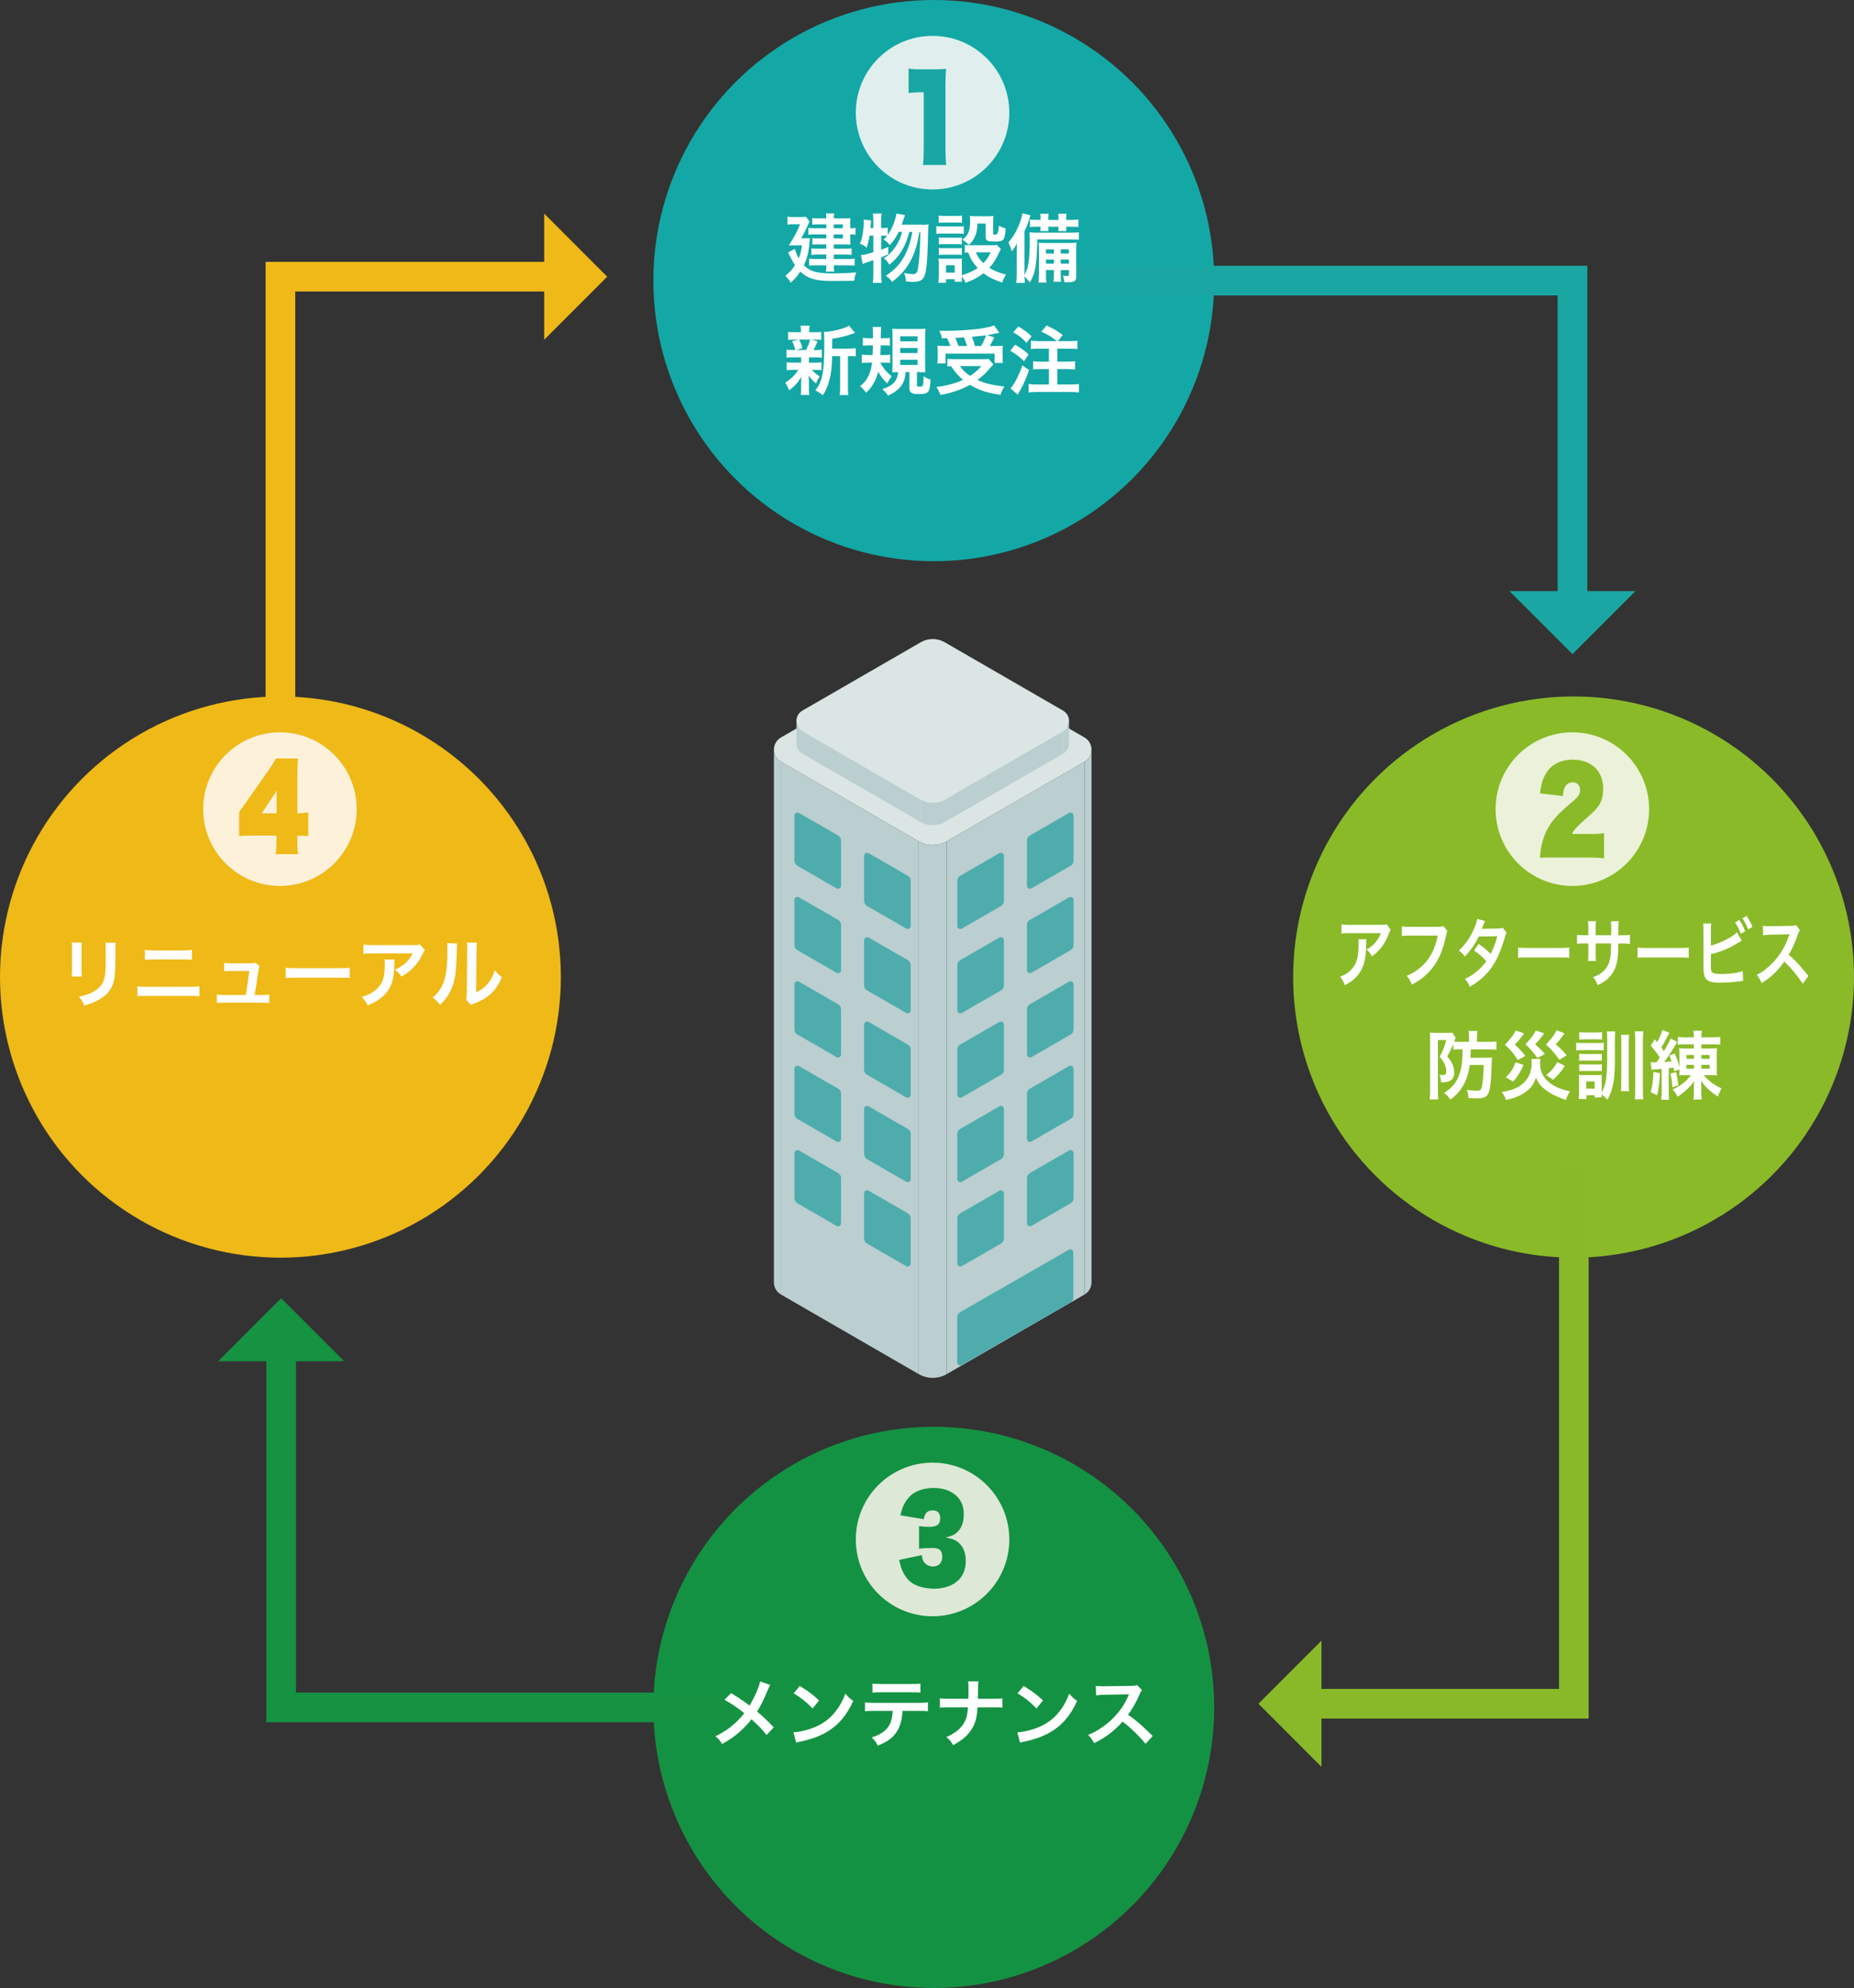
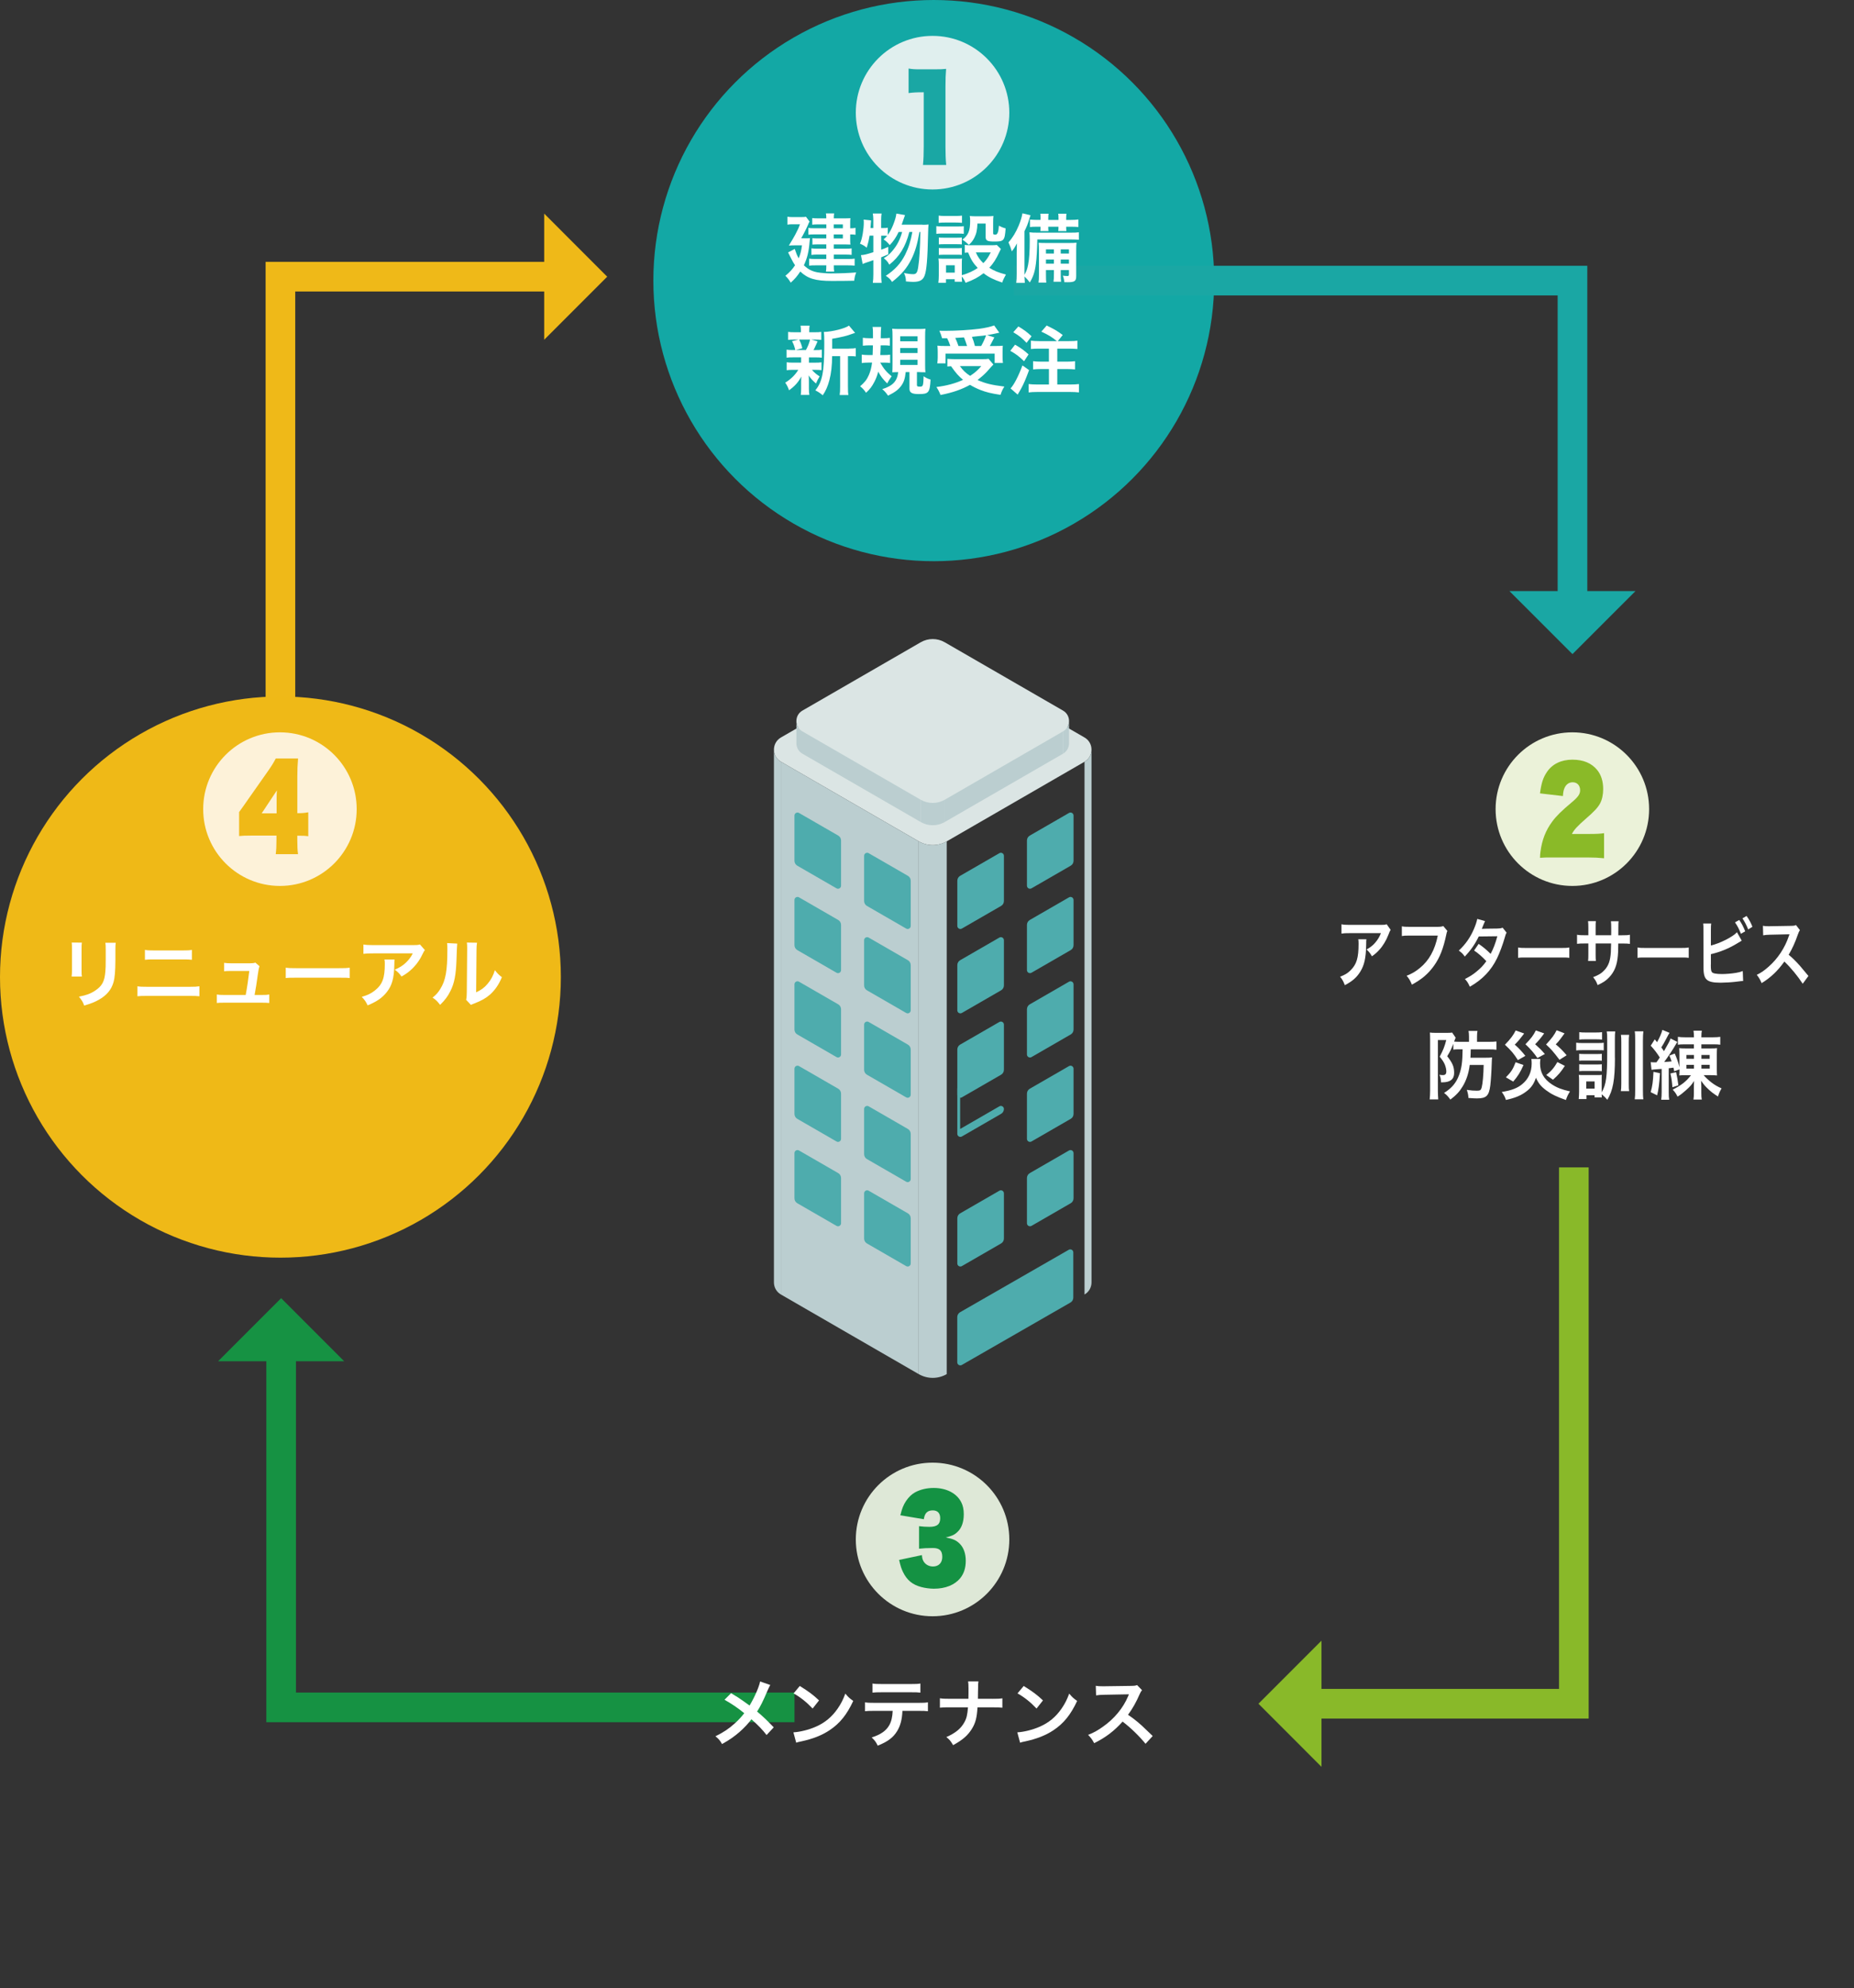
<svg xmlns="http://www.w3.org/2000/svg" id="_レイヤー_2" data-name="レイヤー 2" viewBox="0 0 608.71 652.29">
  <rect x="0" y="0" width="608.71" height="652.29" fill="#333333" stroke="none" />
  <defs>
    <style>
      .cls-1 {
        fill: #89b929;
      }

      .cls-1, .cls-2, .cls-3, .cls-4, .cls-5, .cls-6, .cls-7, .cls-8, .cls-9, .cls-10, .cls-11, .cls-12, .cls-13, .cls-14, .cls-15, .cls-16 {
        stroke-width: 0px;
      }

      .cls-2 {
        fill: #fdf2d9;
      }

      .cls-3 {
        fill: #4eacad;
      }

      .cls-17 {
        stroke: #89b929;
      }

      .cls-17, .cls-18, .cls-19, .cls-20 {
        fill: none;
        stroke-miterlimit: 10;
        stroke-width: 9.73px;
      }

      .cls-18 {
        stroke: #efb918;
      }

      .cls-4 {
        fill: #efb918;
      }

      .cls-19 {
        stroke: #1aa7a4;
      }

      .cls-5 {
        fill: #8aba28;
      }

      .cls-6 {
        fill: #dee8d7;
      }

      .cls-7 {
        fill: #dbe5e4;
      }

      .cls-8 {
        fill: #1aa7a4;
      }

      .cls-9 {
        fill: #efb917;
      }

      .cls-10 {
        fill: #13a8a5;
      }

      .cls-11 {
        fill: #169243;
      }

      .cls-12 {
        fill: #e0efee;
      }

      .cls-13 {
        fill: #bbced0;
      }

      .cls-14 {
        fill: #fff;
      }

      .cls-20 {
        stroke: #169243;
      }

      .cls-15 {
        fill: #ebf2d9;
      }

      .cls-16 {
        fill: #149243;
      }
    </style>
  </defs>
  <g id="_デザイン" data-name="デザイン">
    <g>
      <g>
        <polyline class="cls-18" points="92.07 266.77 92.07 90.78 184.14 90.78" />
        <polygon class="cls-4" points="178.67 70.09 178.67 111.48 199.36 90.79 178.67 70.09" />
      </g>
      <circle class="cls-9" cx="92.07" cy="320.59" r="92.07" />
      <circle class="cls-2" cx="91.91" cy="265.49" r="25.2" />
-       <circle class="cls-16" cx="306.58" cy="560.22" r="92.07" />
      <circle class="cls-6" cx="306.18" cy="505.12" r="25.2" />
-       <circle class="cls-5" cx="516.64" cy="320.59" r="92.07" />
      <circle class="cls-15" cx="516.24" cy="265.49" r="25.2" />
      <circle class="cls-10" cx="306.58" cy="92.07" r="92.07" />
      <circle class="cls-12" cx="306.18" cy="36.97" r="25.2" />
      <g>
        <polyline class="cls-19" points="332.86 92.07 516.28 92.07 516.28 200.09" />
        <polygon class="cls-8" points="536.97 193.94 495.58 193.94 516.28 214.62 536.97 193.94" />
      </g>
      <g>
        <polyline class="cls-17" points="516.73 383.04 516.73 559.02 429.11 559.02" />
        <polygon class="cls-1" points="433.87 579.72 433.87 538.33 413.18 559.02 433.87 579.72" />
      </g>
      <g>
        <polyline class="cls-20" points="260.85 560.22 92.31 560.22 92.31 439.41" />
        <polygon class="cls-11" points="71.61 446.64 113 446.64 92.31 425.95 71.61 446.64" />
      </g>
      <g>
        <path class="cls-14" d="M264.18,78.19c1.1,0,1.3,0,1.76-.07-.05.44-.07.64-.12,1.08-.27,3.41-.78,5.49-1.89,7.84.86.83,1.67,1.4,2.62,1.79,1.1.46,2.18.66,4.34.81.64.05,1.5.07,1.86.07,2.99,0,6.03-.12,8.36-.32-.42,1.1-.49,1.42-.66,2.72-2.3.05-4.66.07-7.33.07-5.39,0-7.92-.76-10.37-3.09-1.08,1.62-1.74,2.4-3.14,3.65-.51-.88-.93-1.42-1.74-2.25,1.52-1.3,2.25-2.08,3.16-3.46-.44-.64-.76-1.2-1.18-2.03-.05-.1-.27-.49-.56-1.1-.12-.22-.29-.61-.54-1.08l2.18-1.15c.51,1.52.76,2.13,1.3,3.09.56-1.4.81-2.33,1.08-4.26h-2.33c-.69,0-1.4.02-1.98.07q1.52-2.48,2.11-3.6c.91-1.71,1.1-2.18,1.54-3.38h-2.45c-.66,0-1.08.02-1.67.12v-2.6c.56.1,1.03.12,1.74.12h2.6c.93,0,1.35-.02,1.76-.1l1.18,1.59c-.2.27-.22.32-.61,1.25-.49,1.15-1.59,3.28-2.16,4.21h1.13ZM271.29,73.63h-2.87c-.66,0-1.23.02-1.74.1v-2.18c.61.07,1.03.1,1.89.1h2.72c0-.78-.02-1.05-.12-1.62h2.7c-.07.46-.12.78-.12,1.62h3.6c.76,0,1.32-.02,1.86-.07-.05.46-.07.93-.07,1.54v1.79c.78,0,1.2-.02,1.74-.15v2.28c-.54-.1-.96-.12-1.74-.12v1.86c0,.56.02,1.1.07,1.47-.64-.02-1.08-.05-1.71-.05h-3.75v1.4h3.8c.86,0,1.37-.02,2.06-.1v2.13c-.59-.07-1.2-.1-2.08-.1h-3.77v1.45h4.66c1.03,0,1.57-.02,2.18-.12v2.3c-.59-.07-1.27-.1-2.18-.1h-4.66c0,1.1.02,1.47.12,2.06h-2.7c.1-.64.12-1.1.12-2.06h-3.53c-1.03,0-1.49.02-2.11.1v-2.3c.56.1,1.23.12,2.13.12h3.5v-1.45h-2.92c-.74,0-1.35.02-1.96.12v-2.16c.64.07,1.15.1,1.96.1h2.92v-1.4h-2.99c-.66,0-1.03.03-1.57.07v-2.13c.51.07.88.1,1.72.1h2.84v-1.32h-3.77c-1.05,0-1.49.02-2.11.1v-2.23c.61.1.96.12,2.21.12h3.68v-1.27ZM276.73,74.9v-1.27h-2.99v1.27h2.99ZM273.74,78.24h2.99v-1.32h-2.99v1.32Z" />
        <path class="cls-14" d="M302.83,73.75c1.03,0,1.59-.02,2.03-.1q-.1.76-.15,3.09c-.17,8.33-.49,12.03-1.15,13.72-.56,1.47-1.62,2.03-3.77,2.03-.54,0-1.15-.05-2.35-.15,0-1.03-.2-1.84-.64-2.77,1.25.27,2.23.39,3.04.39.98,0,1.35-.51,1.62-2.25.42-2.65.64-6.64.71-11.59h-.29c-.69,4.02-1.45,6.49-2.62,8.87-1.47,2.96-3.19,5-6.37,7.52-.56-.88-.98-1.3-2.06-2.01,3.01-1.99,4.88-4.02,6.37-6.96,1.13-2.28,1.81-4.46,2.35-7.42h-1c-1.22,4.8-3.23,8.09-6.57,10.73-.47-.91-.91-1.42-1.81-2.13,1.35-.83,1.99-1.4,2.89-2.48,1.5-1.79,2.43-3.6,3.14-6.13h-1.15c-.83,1.74-1.72,3.06-2.92,4.31-.76-.93-1.23-1.35-2.03-1.86.59-.54.83-.78,1.18-1.18-.49-.05-.81-.05-1.37-.05h-.59v4.58c.86-.29,1.23-.42,2.3-.91l.02,2.45c-1.15.49-1.5.64-2.33.98v5.56c0,1.03.05,1.89.15,2.82h-2.89c.12-.86.17-1.74.17-2.82v-4.63c-1,.37-1.74.61-2.21.76-.66.22-.81.29-1.3.51l-.56-2.92c1.13-.07,1.71-.22,4.07-.96v-5.44h-1.23c-.22,1.37-.44,2.3-.93,3.97-.81-.66-1.3-.93-2.23-1.32.47-1.1.64-1.79.93-3.41.2-1.23.32-2.45.32-3.46,0-.37,0-.59-.05-1.03l2.45.27c-.1,1.47-.12,1.59-.2,2.5h.93v-2.77c0-.76-.05-1.32-.17-2.01h2.89c-.1.64-.15,1.2-.15,2.01v2.77h.59c.78,0,1.18-.02,1.59-.12v2.35c.71-.98,1.27-2.03,1.74-3.21.61-1.52.98-2.77,1.08-3.77l2.84.49q-.2.51-.78,2.23c-.07.22-.17.49-.32.91h6.79Z" />
        <path class="cls-14" d="M307.41,74.19c.59.1,1.05.12,1.98.12h5.05c1.03,0,1.45-.02,1.99-.1v2.52c-.51-.07-.83-.1-1.86-.1h-5.17c-.88,0-1.4.02-1.98.1v-2.55ZM328.61,81.69q-.15.25-.49,1c-1.05,2.28-1.96,3.72-3.31,5.17,1.67,1.05,2.79,1.5,5.46,2.23-.56.98-.88,1.62-1.23,2.62-2.87-.98-4.46-1.76-6.13-3.06-1.64,1.3-3.38,2.23-5.88,3.14-.39-.88-.73-1.45-1.25-2.08,0,.83.02,1.13.1,1.74h-2.43v-.83h-2.87v1.18h-2.5c.1-.76.15-1.54.15-2.43v-3.6c0-.78-.02-1.35-.12-1.94.61.05,1.13.07,1.89.07h4.22c.96,0,1.22,0,1.64-.07-.07.54-.07.86-.07,1.79v3.68c2.18-.64,3.77-1.37,5.22-2.38-1.5-1.57-2.21-2.74-3.16-5.07-.49.02-.71.02-1.1.1v-2.6c.49.1.93.12,1.57.12h7.23c.93,0,1.37-.03,1.71-.1l1.35,1.32ZM308.19,70.74c.66.1,1.05.12,2.06.12h3.53c1,0,1.4-.02,2.06-.12v2.38c-.66-.07-1.18-.1-2.06-.1h-3.53c-.88,0-1.45.02-2.06.1v-2.38ZM308.24,77.92c.46.05.83.07,1.62.07h4.36c.81,0,1.13-.02,1.57-.07v2.28c-.54-.05-.83-.07-1.57-.07h-4.36c-.78,0-1.13.02-1.62.07v-2.28ZM308.24,81.37c.46.05.83.07,1.62.07h4.36c.81,0,1.13-.02,1.57-.07v2.28c-.56-.07-.81-.07-1.62-.07h-4.34c-.76,0-1.08.03-1.59.07v-2.28ZM310.6,89.46h2.87v-2.43h-2.87v2.43ZM320.91,73.34c-.07,2.13-.32,3.28-1,4.66-.49.96-.96,1.57-1.81,2.33-.71-.69-1.42-1.25-2.13-1.69,1.94-1.42,2.55-2.92,2.55-6.13,0-.76-.02-1-.12-1.64.64.07,1.18.1,1.94.1h3.75c.86,0,1.45-.02,2.08-.1-.07.54-.1,1.18-.1,2.08v3.63c0,.32.17.42.76.42q.98,0,1.13-2.94c.74.39,1.37.66,2.21.88-.29,4.02-.56,4.31-3.68,4.31-2.38,0-2.89-.29-2.89-1.59v-4.31h-2.67ZM320.4,82.82c.61,1.42,1.3,2.4,2.45,3.53,1.05-1.1,1.57-1.84,2.43-3.53h-4.88Z" />
        <path class="cls-14" d="M340.57,78.58c-.05,3.19-.2,6-.47,8.04-.34,2.62-.88,4.21-1.99,6.05-.49-.66-1.1-1.35-1.76-1.94.03.91.05,1.27.12,2.08h-2.82c.12-1.03.15-1.67.15-2.92v-6.84c0-.93.02-1.76.07-3.21-.49,1-.98,1.79-1.67,2.62q-.47-1.59-1.1-2.94c1.37-1.52,2.45-3.31,3.36-5.49.64-1.54,1.05-2.92,1.23-4.04l2.65.64c-.12.37-.25.76-.42,1.27-.46,1.59-.83,2.5-1.57,3.97v14.29c.64-1.08.91-1.84,1.2-3.28.37-1.89.54-4.31.54-8.18,0-.93-.02-1.69-.1-2.48.78.1,1.37.12,2.57.12h10.98c1.35,0,1.94-.02,2.67-.12v2.45c-.71-.07-1.45-.1-2.38-.1h-11.27ZM341.65,71.6c0-.74-.02-1.08-.1-1.47h2.72c-.07.39-.1.81-.1,1.47v.56h3.36v-.56c0-.74-.02-1.08-.1-1.47h2.72c-.07.42-.1.81-.1,1.47v.56h1.54c1,0,1.98-.05,2.47-.15v2.48c-.71-.07-1.3-.1-2.47-.1h-1.54v.25c0,.59.02.86.07,1.18h-2.67c.05-.37.07-.74.07-1.2v-.22h-3.36v.22c0,.61.02.86.07,1.2h-2.67c.05-.39.07-.74.07-1.18v-.25h-1.03c-1.3,0-1.74.02-2.45.1v-2.45c.69.07,1.52.12,2.45.12h1.03v-.56ZM343.41,88.6v1.47c0,1.59.03,2.08.12,2.65h-2.57c.12-.66.15-1.37.15-2.65v-7.74c0-1.32-.02-1.84-.1-2.67.74.05,1.23.07,2.6.07h7.45c1.18,0,1.69-.02,2.38-.1-.07.56-.1,1.3-.1,2.62v8.36c0,1.62-.51,1.99-2.82,1.99q-.2,0-1.08-.02c-.1-.98-.2-1.37-.49-2.13.56.07,1.05.12,1.47.12.44,0,.54-.1.54-.56v-1.4h-2.7v1.13c0,1.42.02,2.08.12,2.7h-2.5c.12-.74.15-1.42.15-2.7v-1.13h-2.62ZM346.03,81.82h-2.62v1.37h2.62v-1.37ZM346.03,85.15h-2.62v1.37h2.62v-1.37ZM350.96,83.19v-1.37h-2.7v1.37h2.7ZM350.96,86.52v-1.37h-2.7v1.37h2.7Z" />
        <path class="cls-14" d="M260.48,117.25c-1.03,0-1.59.02-2.23.1v-2.62c.61.1,1.13.12,2.28.12h.59c-.34-1.37-.59-2.01-1.08-2.89l2.16-.54h-1.15c-1.08,0-1.64.02-2.3.1v-2.62c.61.1,1.18.12,2.35.12h1.86v-.37c0-.83-.02-1.18-.12-1.79h2.97c-.1.59-.12.91-.12,1.79v.37h1.67c1.15,0,1.64-.02,2.28-.12v2.62c-.66-.07-1.25-.1-2.3-.1h-1l2.08.59q-.15.32-.37.86-.15.25-.42.91c-.17.42-.27.59-.54,1.08h.49c1.1,0,1.62-.02,2.25-.12v2.62c-.69-.07-1.2-.1-2.25-.1h-1.99v1.74h1.89c1.05,0,1.59-.02,2.23-.12v2.57c-.64-.07-1.2-.1-2.23-.1h-.91c.74.86,1.35,1.37,2.52,2.16-.54.91-.81,1.42-1.18,2.33-1.23-1.1-1.62-1.52-2.4-2.65q.02.32.05.96c0,.07.02.83.02.96v2.45c0,.86.05,1.45.15,2.03h-2.82c.07-.56.12-1.15.12-1.94v-2.45c0-.47.02-1.1.07-1.67-1,1.89-2.13,3.16-4.04,4.53-.34-1-.69-1.69-1.25-2.5,1.86-1.15,3.24-2.5,4.29-4.21h-1.59c-1.05,0-1.57.02-2.23.12v-2.6c.64.1,1.13.12,2.28.12h2.47v-1.74h-2.55ZM262.37,111.42c.54,1.05.74,1.57,1.05,2.84l-2.18.59h3.36c.69-1.27,1-2.06,1.37-3.43h-3.6ZM278.74,114.38c1.08,0,1.69-.05,2.23-.15v2.72c-.61-.07-1-.1-1.96-.1h-.61v9.88c0,1.47.02,2.16.15,2.89h-2.87c.12-.76.15-1.47.15-2.89v-9.88h-2.62c-.02,3.11-.32,5.69-.91,7.92-.49,1.91-1.25,3.63-2.18,4.93-.98-.81-1.4-1.08-2.43-1.62,2.33-2.84,2.94-6.05,2.94-15.34,0-2.06-.02-2.84-.15-3.82,2.77-.07,7.01-1.15,8.26-2.08l2.01,2.38c-.27.07-.37.12-.81.27-1.96.74-3.5,1.1-6.71,1.67v3.24h5.51Z" />
        <path class="cls-14" d="M288.98,118.97c1.13,1.99,2.08,3.11,3.77,4.51-.15.2-.25.34-.32.44q-.51.69-1.15,1.89c-1.45-1.45-2.11-2.3-2.94-3.87-.32,1.25-.66,2.18-1.25,3.33-.81,1.54-1.42,2.38-2.75,3.6-.71-1.03-1.03-1.37-1.94-2.13,1.49-1.27,2.23-2.21,2.89-3.75.49-1.15.81-2.33,1.03-4.02h-1.1c-.86,0-1.64.05-2.3.15v-2.77c.66.1,1.32.15,2.18.15h1.4c.05-1.08.07-1.81.1-3.19h-1.25c-.71,0-1.32.05-2.06.12v-2.6c.69.1,1.3.15,2.18.15h1.15c0-2.4,0-2.79-.15-3.7h2.84q-.12.81-.15,3.7h.86c.86,0,1.45-.02,2.13-.12v2.57c-.66-.1-1.18-.12-1.91-.12h-1.1c-.02,1.4-.05,1.91-.12,3.19h1.1c.83,0,1.47-.02,2.13-.12v2.72c-.66-.1-1.18-.12-1.91-.12h-1.37ZM297.36,122.1c-.25,2.23-.59,3.24-1.45,4.46-.96,1.3-2.01,2.11-4.34,3.26-.78-1.1-1.13-1.47-1.91-2.13,3.48-1.1,4.9-2.6,5.24-5.59-.69,0-1.35.02-1.94.07.05-.61.07-1.37.07-2.43v-9.46c0-1.03-.02-1.86-.1-2.43.56.07,1.25.1,2.35.1h6.18c1.32,0,1.74-.02,2.38-.1-.07.69-.1,1.37-.1,2.47v9.51c0,1,.02,1.59.1,2.35-.29-.05-.37-.05-.71-.05h-.49c-.59-.02-.98-.05-1.03-.05h-.56v4.24c0,.44.2.54.98.54,1.03,0,1.1-.2,1.22-3.41.78.54,1.35.83,2.28,1.1-.25,4.29-.64,4.75-3.87,4.75-2.25,0-3.06-.47-3.06-1.76v-5.46h-1.25ZM295.55,111.98h5.71v-1.64h-5.71v1.64ZM295.55,115.83h5.71v-1.64h-5.71v1.64ZM295.55,119.75h5.71v-1.71h-5.71v1.71Z" />
        <path class="cls-14" d="M326.16,119.6q-.42.39-2.16,2.38c-.81.86-1.79,1.74-3.06,2.7,2.6,1.15,4.61,1.64,8.82,2.16-.56.83-.93,1.67-1.27,2.72-3.19-.49-4.68-.86-6.64-1.62-1.23-.49-2.23-.98-3.38-1.67-2.77,1.54-5.76,2.57-9.68,3.33-.42-1.1-.74-1.69-1.35-2.62,3.33-.39,6.27-1.2,8.75-2.35-1.54-1.3-2.28-2.13-3.95-4.48-.71.05-.76.05-1.2.1v-2.52c.66.07,1.52.12,2.5.12h8.9c1,0,1.62-.02,2.13-.12l1.59,1.89ZM309.3,110.98c-.25-.91-.47-1.54-.88-2.45.83.02,1.5.02,1.94.02,3.53,0,7.99-.27,11.1-.66,2.01-.27,3.72-.66,4.95-1.1l1.69,2.38c-.39.07-.47.07-1.05.22-.96.22-1.72.37-2.97.56l2.38.76c-1.1,2.13-1.13,2.21-1.49,2.82h1.62c1.4,0,1.96-.02,2.65-.1-.05.64-.07,1.18-.07,2.06v1.79c0,.69.05,1.27.12,1.81h-2.72v-3.06h-16.12v3.19h-2.72c.1-.56.15-1.23.15-1.89v-1.84c0-.69-.02-1.2-.1-2.08.74.1,1.37.12,2.7.12h1.54c-.25-.81-.69-1.86-1.05-2.55h-1.64ZM317.51,113.53c-.32-1.03-.64-1.94-1-2.82-.07.02-1.03.07-2.87.17.39.86.74,1.69,1.05,2.65h2.82ZM315.15,120.12c1.03,1.42,1.89,2.25,3.36,3.21,1.57-1.03,2.52-1.86,3.68-3.21h-7.03ZM322.14,113.53c.66-1.15,1.2-2.33,1.62-3.53-.64.1-.81.12-1.05.15-.27.03-.88.1-1.79.17-.39.05-1.03.1-1.81.2.47,1.13.64,1.67.98,3.01h2.06Z" />
        <path class="cls-14" d="M333.26,113.09c1.98,1.15,2.82,1.76,4.44,3.19l-1.47,2.25c-1.79-1.72-2.72-2.4-4.53-3.41l1.57-2.03ZM337.87,121.44c-1.13,3.04-1.76,4.53-2.72,6.27-.25.44-.39.69-.69,1.18q-.2.32-.34.59l-2.33-2.03c1.15-1.25,2.57-3.97,3.9-7.55l2.18,1.54ZM334.34,107.11c1.84,1.08,2.79,1.79,4.34,3.21l-1.64,2.18c-1.54-1.64-2.33-2.28-4.36-3.48l1.67-1.91ZM346.99,111.93c-1.64-1.35-2.7-2.01-5.1-3.11l1.76-2.01c2.7,1.32,3.26,1.64,5.27,3.11l-1.62,2.01h3.68c1.35,0,1.96-.02,2.75-.15v2.74c-.76-.07-1.67-.12-2.75-.12h-3.85v4.26h3.16c1.03,0,1.98-.05,2.67-.15v2.7c-.76-.07-1.72-.12-2.67-.12h-3.16v5.07h4.19c1.13,0,2.21-.05,2.92-.15v2.75c-.78-.1-1.76-.15-2.92-.15h-10.68c-1.15,0-2.18.05-2.92.15v-2.75c.76.1,1.86.15,2.92.15h3.75v-5.07h-2.5c-.98,0-1.94.05-2.7.12v-2.7c.71.1,1.62.15,2.67.15h2.52v-4.26h-3.16c-1.25,0-1.86.02-2.74.12v-2.74c.83.1,1.54.15,2.74.15h5.76Z" />
      </g>
      <g>
        <path class="cls-14" d="M448.62,308.18c-.06.47-.06.49-.08,1.99-.08,4.19-.61,6.54-1.94,8.67-1.18,1.89-2.61,3.14-5.06,4.41-.51-1.32-.76-1.76-1.55-2.79,1.59-.59,2.47-1.13,3.43-2.08,2-1.98,2.63-4.09,2.63-8.72,0-.74-.02-.96-.1-1.47h2.67ZM456.58,305.09c-.27.42-.27.44-.78,1.72-.69,1.81-1.82,3.65-3.02,4.93-.78.86-1.43,1.4-2.35,2.03-.59-1.03-.88-1.4-1.76-2.23,1.31-.74,2.06-1.3,2.86-2.25.8-.93,1.41-1.94,1.86-3.11h-10.29c-1.37,0-1.86.02-2.67.15v-3.06c.75.15,1.35.2,2.71.2h10.23c1.18,0,1.35-.02,1.9-.22l1.31,1.86Z" />
        <path class="cls-14" d="M475.2,305.46c-.18.42-.24.59-.33,1.1-.98,4.68-2.14,7.62-4.02,10.27-1.92,2.7-4.02,4.48-7.29,6.25-.55-1.32-.8-1.79-1.73-2.92,1.73-.69,2.84-1.32,4.29-2.5,3.06-2.47,4.98-5.93,5.94-10.68h-9.33c-1.31,0-1.77.02-2.47.15v-3.19c.76.15,1.18.17,2.51.17h9c1.1,0,1.49-.05,2.1-.25l1.33,1.59Z" />
        <path class="cls-14" d="M494.65,306.02c-.25.42-.29.51-.61,1.64-.63,2.23-1.71,5.1-2.51,6.74-2,4.07-4.76,6.96-8.94,9.36-.63-1.32-.88-1.74-1.63-2.52,1.67-.86,2.65-1.47,3.82-2.45,1.39-1.13,2.22-2.01,3.22-3.41-1.37-1.47-2.55-2.5-4.02-3.5l1.49-2.18c1.65,1.15,2.47,1.84,3.94,3.28.92-1.76,1.59-3.48,2.2-5.78l-6.1.07c-1.22,2.52-2.61,4.51-4.59,6.59-.65-.91-.94-1.23-1.96-1.96,2.16-2.01,3.73-4.24,4.92-6.98.57-1.3.96-2.5,1.14-3.41l2.55.71q-.21.44-.59,1.37c-.24.66-.37.96-.47,1.18q.31-.05,5.1-.1c.8-.02,1.22-.07,1.73-.29l1.31,1.64Z" />
        <path class="cls-14" d="M498.43,310.88c.86.15,1.23.17,3.18.17h10.45c1.94,0,2.31-.02,3.18-.17v3.41c-.78-.12-1-.12-3.2-.12h-10.41c-2.2,0-2.41,0-3.2.12v-3.41Z" />
        <path class="cls-14" d="M528.98,306.88l.02-1.1v-.78c0-1.62-.02-2.16-.1-2.72h2.53c-.06.56-.08.69-.08,1.64q0,1.5-.02,2.96h1.25c1.39,0,1.78-.02,2.55-.17v2.99c-.69-.1-1.22-.12-2.51-.12h-1.31c-.04,2.94-.04,3.11-.14,4.04-.27,3.14-1.12,5.22-2.82,7.03-1.06,1.13-2.02,1.76-3.82,2.57-.37-1.05-.63-1.52-1.47-2.6,1.86-.71,2.8-1.3,3.74-2.33,1.33-1.45,1.9-3.06,2.08-5.88.04-.56.04-1.15.08-2.84h-5.08v3.68c0,1.03.02,1.42.08,2.06h-2.55c.06-.54.08-1.2.08-2.11v-3.63h-1.2c-1.29,0-1.82.02-2.51.12v-2.99c.76.15,1.16.17,2.55.17h1.16v-2.45c0-1.03-.02-1.54-.1-2.18h2.57c-.08.81-.08.86-.08,2.11v2.52h5.1Z" />
        <path class="cls-14" d="M537.64,310.88c.86.15,1.23.17,3.18.17h10.45c1.94,0,2.31-.02,3.18-.17v3.41c-.78-.12-1-.12-3.2-.12h-10.41c-2.2,0-2.41,0-3.2.12v-3.41Z" />
        <path class="cls-14" d="M561.71,310.24c2.96-.69,7.29-2.87,8.57-4.36l1.57,2.77c-.14.07-.73.42-1.76,1.05-2.67,1.59-5.41,2.7-8.37,3.38v3.23c-.02.12-.02.25-.02.32,0,1.42.08,1.98.35,2.33.33.44,1.45.64,3.35.64,1.31,0,3.12-.15,4.55-.39.94-.15,1.37-.27,2.24-.59l.12,3.26c-.41,0-.51.02-2.59.27-1.16.15-3.63.29-4.82.29-2.47,0-3.82-.32-4.59-1.05-.55-.51-.84-1.3-.96-2.5-.04-.42-.06-.83-.06-2.25l-.02-11.37c0-1.25,0-1.64-.08-2.25h2.63c-.08.59-.1,1.03-.1,2.28v4.95ZM571.03,301.86c.79,1.1,1.31,2.11,1.96,3.72l-1.41.81c-.61-1.57-1.12-2.55-1.94-3.75l1.39-.78ZM573.97,304.97c-.53-1.35-1.14-2.52-1.88-3.65l1.35-.78c.86,1.23,1.39,2.18,1.92,3.55l-1.39.88Z" />
        <path class="cls-14" d="M591.87,322.78c-1.63-2.5-3.88-5.24-6.02-7.28-2.21,3.09-4.47,5.24-7.47,7.08-.55-1.27-.78-1.67-1.59-2.72,1.51-.74,2.45-1.4,3.92-2.7,2.96-2.6,5.31-6.15,6.59-9.97l.22-.64q-.31.02-6.49.15c-.94.02-1.47.07-2.14.2l-.08-3.14c.55.12.92.15,1.73.15h.47l6.9-.12c1.1-.02,1.25-.05,1.75-.27l1.29,1.67c-.25.37-.41.71-.63,1.32-.9,2.62-1.86,4.75-3.06,6.76,1.24,1.03,2.29,2.06,3.63,3.55q.49.54,2.86,3.41l-1.88,2.55Z" />
        <path class="cls-14" d="M478.95,344.3c-.74,0-1.2.02-1.79.1v-1.91c-.83,2.06-.96,2.33-2.01,4.07,1.79,2.28,2.28,3.48,2.28,5.51s-1.27,3.06-3.87,3.06h-.44c-.05-1.22-.17-1.74-.54-2.47.47.07.86.1,1.18.1.76,0,1.1-.37,1.1-1.2,0-.64-.2-1.54-.51-2.3-.37-.83-.74-1.4-1.67-2.55,1.08-1.99,1.64-3.38,2.16-5.46h-2.75v16.69c0,1,.05,1.86.12,2.79h-2.82c.1-.78.15-1.72.15-2.82v-16.76c0-.86-.02-1.67-.07-2.35.49.07,1.05.1,1.91.1h3.77c.78,0,1.18-.02,1.62-.1l1.15,1.67c-.05.12-.05.15-.12.34-.02.07-.05.15-.1.2-.12.32-.15.39-.27.76.66.05,1.2.07,1.98.07h2.89v-1.67c0-.78-.05-1.4-.15-1.91h2.94c-.1.54-.15,1.1-.15,1.91v1.67h3.7c1.35,0,1.96-.02,2.67-.12v2.72c-.71-.1-1.42-.12-2.62-.12h-5.81c-.02,1.22-.05,1.86-.1,2.74h4.88c.96,0,1.62-.02,2.23-.1-.07.49-.07.51-.12,1.89-.07,2.65-.29,5.76-.47,7.3-.44,3.43-1.3,4.26-4.41,4.26-.69,0-.96-.02-2.77-.15-.05-1-.2-1.72-.54-2.65,1.59.22,2.23.27,3.28.27,1.13,0,1.37-.17,1.62-1.1.32-1.18.59-4.24.64-7.35h-4.58c-.32,2.67-1.1,5.05-2.33,7.06-.98,1.64-2.11,2.87-4.02,4.31-.78-1.08-1.25-1.59-2.08-2.18,2.52-1.57,4.02-3.33,4.95-5.91.83-2.28,1.1-4.24,1.15-8.41h-1.27Z" />
        <path class="cls-14" d="M505.76,347.44c-.07.39-.12.88-.12,1.45,0,3.01,1.2,5.15,3.92,6.94,1.62,1.05,3.21,1.67,5.91,2.28-.64,1-.91,1.54-1.35,2.82-3.19-1.13-4.78-1.91-6.45-3.16-1.69-1.25-2.57-2.3-3.38-4.14-.73,2.11-1.59,3.31-3.19,4.51-1.71,1.3-3.6,2.11-6.67,2.77-.32-1-.64-1.62-1.37-2.62,3.23-.51,5.15-1.25,6.76-2.6,2.01-1.67,3.06-3.97,3.06-6.71,0-.61-.02-1-.1-1.52h2.96ZM500.42,339.11c-1.59,2.08-1.79,2.33-3.09,3.65,1.25,1.08,2.33,2.23,3.48,3.68l-2.45,1.4c-1.35-2.13-2.18-3.11-4.26-5.05,1.76-1.79,2.84-3.21,3.53-4.68l2.79,1ZM500.2,349.45c-1.05,2.4-1.79,3.58-3.38,5.44l-2.4-1.4c1.71-1.74,2.33-2.67,3.19-4.95l2.6.91ZM506.99,339.08c-1.23,1.67-1.89,2.47-2.97,3.55,1.74,1.57,1.81,1.64,3.19,3.21l-2.45,1.32c-1.08-1.62-2.23-2.92-3.92-4.53,1.81-1.84,2.67-2.99,3.41-4.53l2.75.98ZM513.68,339.06q-.29.39-1.32,1.79c-.54.73-.91,1.18-1.57,1.81,1.57,1.35,2.13,1.91,3.58,3.58l-2.35,1.5c-2.3-2.99-2.65-3.38-4.41-5.02,1.91-2.06,2.72-3.16,3.46-4.68l2.62,1.03ZM513.78,349.72c-1.3,2.01-2.03,2.87-3.9,4.56l-2.21-1.54c1.67-1.32,2.6-2.43,3.65-4.26l2.45,1.25Z" />
        <path class="cls-14" d="M517.5,342.12c.59.1,1.05.12,1.96.12h5.27c.91,0,1.32-.02,1.81-.1v2.5c-.47-.05-.78-.07-1.69-.07h-5.39c-.88,0-1.35.02-1.96.1v-2.55ZM530.22,347.09c0,7.21-.64,10.68-2.5,13.77-.71-.83-.96-1.08-1.84-1.81q.02.27.02.64.03.2.03.37h-2.4v-.69h-2.65v1.25h-2.55c.07-.81.12-1.69.12-2.4v-3.63c0-.74-.02-1.25-.1-1.91.42.05.69.07,1.64.07h4.48c.69,0,1.05-.02,1.45-.07-.05.39-.05.71-.05,1.76v3.97c1.47-2.55,1.81-5.07,1.81-13.06v-4.36c0-1.23-.02-1.84-.15-2.57h2.79c-.1.71-.12,1.32-.12,2.7v5.98ZM518.48,345.77c.51.05.78.07,1.57.07h4.34c.81,0,1.05,0,1.52-.07v2.28c-.54-.07-.78-.07-1.52-.07h-4.34c-.78,0-1.13.02-1.57.07v-2.28ZM518.48,349.2c.51.05.78.07,1.57.07h4.34c.78,0,1.08-.02,1.52-.07v2.28c-.46-.05-.76-.07-1.54-.07h-4.34c-.76,0-1.1.02-1.54.07v-2.28ZM518.51,338.66c.59.1,1.05.12,1.99.12h3.5c.93,0,1.4-.02,1.99-.12v2.45c-.56-.07-1.13-.1-1.99-.1h-3.5c-.86,0-1.37.02-1.99.1v-2.45ZM520.81,357.19h2.74v-2.35h-2.74v2.35ZM534.88,339.55c-.1.64-.12,1.2-.12,2.52v13.5c0,1.27.02,1.94.12,2.45h-2.72c.1-.56.15-1.25.15-2.5v-13.43c0-1.4-.02-1.86-.12-2.55h2.7ZM539.56,338.4c-.1.71-.15,1.59-.15,3.16v15.9c0,1.64.02,2.43.15,3.24h-2.84c.12-.79.15-1.54.15-3.21v-15.93c0-1.67-.02-2.45-.15-3.16h2.84Z" />
        <path class="cls-14" d="M553.55,352.78c-.93,0-1.64.02-2.21.1.05-.54.07-1.03.07-2.01l-1.74.64c-.1-.59-.12-.76-.25-1.2-.71.1-.93.15-1.54.2v7.77c0,1.23.02,1.84.15,2.57h-2.62c.1-.76.15-1.45.15-2.57v-7.55c-.22.02-.56.05-1.03.07q-1.81.12-2.3.22l-.27-2.52c.34.05.56.07,1.05.07h.83c.27-.34.42-.56,1.1-1.59-.93-1.47-1.79-2.6-2.97-3.87l1.32-2.08c.37.44.51.64.76.93.78-1.35,1.54-3.11,1.74-4.04l2.35.98q-.25.34-.96,1.72c-.83,1.59-1.23,2.28-1.74,3.06.42.56.54.71.88,1.23,1.62-2.84,1.91-3.38,2.16-4.17l2.25,1.15c-.15.15-.27.34-.47.71-1.05,1.81-2.57,4.12-3.87,5.86,1.2-.07,1.69-.12,2.43-.2-.29-.88-.39-1.13-.73-1.89l1.76-.69c.64,1.42,1.18,2.92,1.54,4.48v-3.97c0-1-.02-1.64-.07-2.28.49.07,1.13.1,2.18.1h2.65v-1.35h-2.96c-1.2,0-1.64.03-2.3.12v-2.57c.71.1,1.4.15,2.55.15h2.72v-.22c0-.71-.05-1.3-.15-1.96h2.74c-.1.54-.15,1.13-.15,1.96v.22h3.65c1.13,0,1.84-.05,2.55-.15v2.57c-.64-.1-1.27-.12-2.3-.12h-3.9v1.35h3.11c1.03,0,1.62-.02,2.03-.1-.05.54-.07,1.18-.07,2.35v4.24c0,1.2.02,1.86.07,2.38-.64-.07-1.3-.1-2.33-.1h-2.06c.56.69,1.45,1.52,2.5,2.35,1.1.86,2.01,1.37,3.38,1.99-.54.91-.78,1.42-1.18,2.67-1.47-.93-2.16-1.47-3.11-2.35-1.1-1.03-1.62-1.64-2.43-2.84.07,1.25.07,1.27.07,1.89v2.08c0,1.03.02,1.47.15,2.21h-2.74c.12-.69.15-1.23.15-2.18v-2.06c0-.81.03-1.3.05-1.86-.76,1.23-1.27,1.81-2.65,3.04-1.13,1-1.76,1.5-2.77,2.11-.44-.93-.86-1.54-1.59-2.3,2.92-1.49,4.48-2.72,6-4.73h-1.67ZM545,352.14c-.22,3.6-.44,5.29-.93,7.25l-2.11-1.03c.56-2.08.76-3.38.91-6.67l2.13.44ZM550.31,351.8c.34,1.62.56,2.75.74,4.31l-1.96.64c-.15-2.01-.29-2.89-.66-4.53l1.89-.42ZM553.7,346.16v1.25h2.47v-1.25h-2.47ZM553.7,349.4v1.23h2.47v-1.23h-2.47ZM558.62,347.41h2.7v-1.25h-2.7v1.25ZM558.62,350.62h2.72v-1.23h-2.72v1.23Z" />
      </g>
      <g>
        <path class="cls-14" d="M26.88,309.3c-.1.69-.1.91-.1,2.21v6.76c0,1.23,0,1.54.1,2.16h-3.36c.07-.56.12-1.32.12-2.21v-6.74c0-1.25-.03-1.57-.1-2.21l3.33.02ZM38.01,309.33c-.1.61-.12.88-.12,2.28v3.31c-.02,3.82-.2,5.88-.64,7.42-.71,2.45-2.28,4.29-4.83,5.71-1.3.74-2.52,1.23-4.78,1.89-.44-1.2-.69-1.62-1.72-2.92,2.4-.47,3.82-.98,5.29-1.96,2.3-1.52,3.11-3.01,3.38-6.25.1-1.05.12-2.13.12-4.09v-3.06c0-1.25-.02-1.76-.12-2.33h3.41Z" />
        <path class="cls-14" d="M45.12,323.61c.93.15,1.47.17,3.14.17h14.07c1.67,0,2.21-.03,3.14-.17v3.28c-.86-.1-1.5-.12-3.09-.12h-14.16c-1.59,0-2.23.02-3.09.12v-3.28ZM47.59,311.68c.88.15,1.45.17,2.89.17h9.63c1.45,0,2.01-.02,2.89-.17v3.24c-.81-.1-1.4-.12-2.87-.12h-9.68c-1.47,0-2.06.02-2.87.12v-3.24Z" />
        <path class="cls-14" d="M86.16,326.46c1.13,0,1.59-.02,2.25-.15v2.79c-.66-.07-1.23-.1-2.25-.1h-12.72c-1.08,0-1.59.02-2.25.1v-2.79c.69.12,1.13.15,2.25.15h7.23c.42-2.18.93-5.64,1.18-7.87h-6.08c-1.18,0-1.54.02-2.18.1v-2.77c.61.1,1.3.15,2.25.15h6.2c.86,0,1.23-.05,1.81-.22l1.35,1.18q-.29.76-.56,2.79c-.37,2.7-.64,4.44-1.05,6.64h2.57Z" />
        <path class="cls-14" d="M93.81,317.51c1.08.15,1.54.17,3.97.17h13.06c2.43,0,2.89-.02,3.97-.17v3.41c-.98-.12-1.25-.12-3.99-.12h-13.01c-2.75,0-3.01,0-3.99.12v-3.41Z" />
        <path class="cls-14" d="M129.56,314.81c-.07.47-.07.49-.1,1.99-.1,4.19-.76,6.54-2.43,8.67-1.47,1.89-3.26,3.14-6.32,4.41-.64-1.32-.96-1.76-1.94-2.79,1.99-.59,3.09-1.13,4.29-2.08,2.5-1.98,3.28-4.09,3.28-8.72,0-.74-.02-.96-.12-1.47h3.33ZM139.51,311.73c-.34.42-.34.44-.98,1.72-.86,1.81-2.28,3.65-3.77,4.93-.98.86-1.79,1.4-2.94,2.03-.73-1.03-1.1-1.4-2.21-2.23,1.64-.74,2.57-1.3,3.58-2.25,1-.93,1.76-1.94,2.33-3.11h-12.87c-1.71,0-2.33.02-3.33.15v-3.06c.93.15,1.69.2,3.38.2h12.79c1.47,0,1.69-.02,2.38-.22l1.64,1.86Z" />
        <path class="cls-14" d="M150.12,309.62q-.1.69-.25,5.49c-.17,4.78-.71,7.55-1.99,10.07-.83,1.69-1.76,2.94-3.38,4.53-.96-1.22-1.32-1.59-2.47-2.38,1.2-.98,1.79-1.64,2.52-2.82,1.76-2.82,2.33-5.98,2.33-12.84,0-1.35,0-1.57-.1-2.23l3.33.17ZM156.62,309.33c-.12.71-.15,1.13-.17,2.33l-.12,13.94c1.72-.81,2.7-1.54,3.75-2.79,1.13-1.32,1.84-2.67,2.4-4.48.86,1.1,1.18,1.42,2.3,2.3-1,2.43-2.28,4.26-3.9,5.71-1.4,1.2-2.67,1.94-5.22,2.94-.54.2-.74.29-1.05.44l-1.57-1.67c.17-.71.2-1.25.22-2.6l.12-13.82v-.74c0-.61-.02-1.15-.1-1.62l3.33.05Z" />
      </g>
      <g>
        <path class="cls-14" d="M252.89,552.88c-.27.47-.37.66-.86,1.76-1.54,3.65-2.5,5.51-3.46,6.94,2.06,1.74,3.33,2.94,5.46,5.19l-2.35,2.52c-1.27-1.67-2.74-3.19-4.97-5.17-1.05,1.4-2.33,2.77-3.82,4.09-1.76,1.54-3.33,2.65-5.83,4.04-.66-1.18-1.05-1.62-2.16-2.55,2.72-1.35,4.41-2.48,6.35-4.24,1.18-1.05,2.16-2.11,3.11-3.33-1.96-1.62-4.31-3.21-6.49-4.41l2.16-2.16c1.79,1.05,2.84,1.74,4.04,2.6q1.84,1.32,2.03,1.45c1.57-2.57,3.14-6.13,3.46-7.89l3.33,1.15Z" />
        <path class="cls-14" d="M260.51,568.41c2.11-.12,5.02-.83,7.25-1.81,3.06-1.32,5.34-3.21,7.28-6,1.08-1.57,1.76-2.92,2.5-4.9.96,1.15,1.35,1.52,2.6,2.4-2.08,4.48-4.41,7.38-7.77,9.61-2.5,1.67-5.54,2.87-9.34,3.68-.98.2-1.05.22-1.62.42l-.91-3.38ZM262.59,553.2c2.92,1.81,4.44,2.94,6.32,4.73l-2.11,2.67c-1.96-2.08-3.97-3.7-6.25-4.97l2.03-2.43Z" />
        <path class="cls-14" d="M296.29,561.36c-.12,2.82-.66,4.85-1.71,6.59-1.3,2.16-3.09,3.5-6.4,4.83-.61-1.25-.93-1.67-1.98-2.7,2.94-.91,4.78-2.21,5.81-4.09.64-1.13,1-2.72,1.08-4.63h-5.98c-1.67,0-2.23.02-3.11.12v-2.92c.93.15,1.47.17,3.16.17h14.34c1.67,0,2.23-.02,3.16-.17v2.92c-.88-.1-1.45-.12-3.11-.12h-5.24ZM286.46,552.39c.91.15,1.4.17,3.16.17h9.41c1.76,0,2.25-.02,3.16-.17v2.99c-.81-.1-1.4-.12-3.11-.12h-9.51c-1.72,0-2.3.03-3.11.12v-2.99Z" />
        <path class="cls-14" d="M325.91,557.41c1.72,0,2.23-.02,3.19-.17v3.09c-.88-.1-1.52-.12-3.14-.12h-5.02c-.22,3.41-.64,5.02-1.76,6.91-1.35,2.23-3.06,3.75-6.25,5.49-.83-1.4-1.2-1.84-2.23-2.65,2.94-1.27,4.8-2.79,5.91-4.83.74-1.32,1-2.43,1.2-4.93h-6.08c-1.62,0-2.25.02-3.14.12v-3.09c.96.15,1.49.17,3.19.17h6.17c.03-1.03.03-1.47.03-1.91v-1.45c0-1.05-.03-1.69-.12-2.35h3.38c-.1.78-.1.81-.12,2.35l-.03,1.47q-.02,1.62-.02,1.89h4.85Z" />
        <path class="cls-14" d="M334.02,568.41c2.11-.12,5.02-.83,7.25-1.81,3.06-1.32,5.34-3.21,7.28-6,1.08-1.57,1.76-2.92,2.5-4.9.96,1.15,1.35,1.52,2.6,2.4-2.08,4.48-4.41,7.38-7.77,9.61-2.5,1.67-5.54,2.87-9.34,3.68-.98.2-1.05.22-1.62.42l-.91-3.38ZM336.11,553.2c2.92,1.81,4.44,2.94,6.32,4.73l-2.11,2.67c-1.96-2.08-3.97-3.7-6.25-4.97l2.03-2.43Z" />
        <path class="cls-14" d="M376.1,572.16c-2.03-2.5-4.85-5.24-7.52-7.28-2.77,3.09-5.59,5.24-9.34,7.08-.69-1.27-.98-1.67-1.99-2.72,1.89-.74,3.06-1.4,4.9-2.7,3.7-2.6,6.64-6.15,8.23-9.97l.27-.64q-.39.02-8.11.15c-1.18.02-1.84.07-2.67.2l-.1-3.14c.69.12,1.15.15,2.16.15h.59l8.63-.12c1.37-.02,1.57-.05,2.18-.27l1.62,1.67c-.32.37-.51.71-.78,1.32-1.13,2.62-2.33,4.75-3.82,6.76,1.54,1.03,2.87,2.06,4.53,3.55q.61.54,3.58,3.41l-2.35,2.55Z" />
      </g>
      <g>
        <g>
          <g>
            <path class="cls-7" d="M310.83,276.06l45.24-26.12c3.06-1.77,3.06-6.19,0-7.96l-45.24-26.12c-2.84-1.64-6.35-1.64-9.19,0l-45.24,26.12c-3.06,1.77-3.06,6.19,0,7.96l45.24,26.12c2.84,1.64,6.35,1.64,9.19,0Z" />
            <polygon class="cls-13" points="301.64 276.06 256.4 249.93 256.4 424.75 301.64 450.87 301.64 276.06" />
-             <polygon class="cls-13" points="310.83 276.06 356.07 249.93 356.07 424.75 310.83 450.87 310.83 276.06" />
            <path class="cls-13" d="M256.4,424.75c-1.53-.88-2.3-2.43-2.3-3.98v-174.83c0,1.55.76,3.11,2.3,4v174.82Z" />
            <path class="cls-13" d="M356.07,424.75c1.53-.88,2.3-2.43,2.3-3.98v-174.83c0,1.55-.76,3.11-2.3,4v174.82Z" />
            <path class="cls-13" d="M310.83,450.87v-174.82c-2.84,1.64-6.35,1.64-9.19,0v174.82c2.84,1.64,6.35,1.64,9.19,0Z" />
          </g>
          <g>
            <path class="cls-7" d="M310.18,262.41l38.84-22.42c2.63-1.52,2.63-5.31,0-6.83l-38.84-22.42c-2.44-1.41-5.45-1.41-7.89,0l-38.84,22.42c-2.63,1.52-2.63,5.31,0,6.83l38.84,22.42c2.44,1.41,5.45,1.41,7.89,0Z" />
            <polygon class="cls-13" points="302.29 262.41 263.45 239.98 263.45 247.3 302.29 269.72 302.29 262.41" />
            <polygon class="cls-13" points="310.18 262.41 349.02 239.98 349.02 247.3 310.18 269.72 310.18 262.41" />
            <path class="cls-13" d="M263.45,247.3c-1.31-.76-1.97-2.09-1.97-3.41v-7.33c0,1.33.65,2.67,1.97,3.43v7.32Z" />
            <path class="cls-13" d="M349.02,247.3c1.31-.76,1.97-2.09,1.97-3.41v-7.33c0,1.33-.65,2.67-1.97,3.43v7.32Z" />
            <path class="cls-13" d="M310.18,269.72v-7.32c-2.44,1.41-5.45,1.41-7.89,0v7.32c2.44,1.41,5.45,1.41,7.89,0Z" />
          </g>
        </g>
        <g>
          <path class="cls-3" d="M315.24,287.37l12.88-7.43c.66-.38,1.49.1,1.49.86v14.84c0,.66-.35,1.28-.93,1.61l-12.88,7.43c-.66.38-1.49-.1-1.49-.86v-14.84c0-.66.35-1.28.93-1.61Z" />
          <path class="cls-3" d="M315.24,315.06l12.88-7.43c.66-.38,1.49.1,1.49.86v14.84c0,.66-.35,1.28-.93,1.61l-12.88,7.43c-.66.38-1.49-.1-1.49-.86v-14.84c0-.66.35-1.28.93-1.61Z" />
          <path class="cls-3" d="M315.24,342.75l12.88-7.43c.66-.38,1.49.1,1.49.86v14.84c0,.66-.35,1.28-.93,1.61l-12.88,7.43c-.66.38-1.49-.1-1.49-.86v-14.84c0-.66.35-1.28.93-1.61Z" />
-           <path class="cls-3" d="M315.24,370.43l12.88-7.43c.66-.38,1.49.1,1.49.86v14.84c0,.66-.35,1.28-.93,1.61l-12.88,7.43c-.66.38-1.49-.1-1.49-.86v-14.84c0-.66.35-1.28.93-1.61Z" />
+           <path class="cls-3" d="M315.24,370.43l12.88-7.43c.66-.38,1.49.1,1.49.86c0,.66-.35,1.28-.93,1.61l-12.88,7.43c-.66.38-1.49-.1-1.49-.86v-14.84c0-.66.35-1.28.93-1.61Z" />
          <path class="cls-3" d="M315.24,398.12l12.88-7.43c.66-.38,1.49.1,1.49.86v14.84c0,.66-.35,1.28-.93,1.61l-12.88,7.43c-.66.38-1.49-.1-1.49-.86v-14.84c0-.66.35-1.28.93-1.61Z" />
          <path class="cls-3" d="M338.1,274.17l12.88-7.43c.66-.38,1.49.1,1.49.86v14.84c0,.66-.35,1.28-.93,1.61l-12.88,7.43c-.66.38-1.49-.1-1.49-.86v-14.84c0-.66.35-1.28.93-1.61Z" />
          <path class="cls-3" d="M338.1,301.86l12.88-7.43c.66-.38,1.49.1,1.49.86v14.84c0,.66-.35,1.28-.93,1.61l-12.88,7.43c-.66.38-1.49-.1-1.49-.86v-14.84c0-.66.35-1.28.93-1.61Z" />
          <path class="cls-3" d="M338.1,329.54l12.88-7.43c.66-.38,1.49.1,1.49.86v14.84c0,.66-.35,1.28-.93,1.61l-12.88,7.43c-.66.38-1.49-.1-1.49-.86v-14.84c0-.66.35-1.28.93-1.61Z" />
          <path class="cls-3" d="M338.1,357.23l12.88-7.43c.66-.38,1.49.1,1.49.86v14.84c0,.66-.35,1.28-.93,1.61l-12.88,7.43c-.66.38-1.49-.1-1.49-.86v-14.84c0-.66.35-1.28.93-1.61Z" />
          <path class="cls-3" d="M338.1,384.92l12.88-7.43c.66-.38,1.49.1,1.49.86v14.84c0,.66-.35,1.28-.93,1.61l-12.88,7.43c-.66.38-1.49-.1-1.49-.86v-14.84c0-.66.35-1.28.93-1.61Z" />
        </g>
        <g>
          <path class="cls-3" d="M298.08,287.37l-12.88-7.43c-.66-.38-1.49.1-1.49.86v14.84c0,.66.35,1.28.93,1.61l12.88,7.43c.66.38,1.49-.1,1.49-.86v-14.84c0-.66-.35-1.28-.93-1.61Z" />
          <path class="cls-3" d="M298.08,315.06l-12.88-7.43c-.66-.38-1.49.1-1.49.86v14.84c0,.66.35,1.28.93,1.61l12.88,7.43c.66.38,1.49-.1,1.49-.86v-14.84c0-.66-.35-1.28-.93-1.61Z" />
          <path class="cls-3" d="M298.08,342.75l-12.88-7.43c-.66-.38-1.49.1-1.49.86v14.84c0,.66.35,1.28.93,1.61l12.88,7.43c.66.38,1.49-.1,1.49-.86v-14.84c0-.66-.35-1.28-.93-1.61Z" />
          <path class="cls-3" d="M298.08,370.43l-12.88-7.43c-.66-.38-1.49.1-1.49.86v14.84c0,.66.35,1.28.93,1.61l12.88,7.43c.66.38,1.49-.1,1.49-.86v-14.84c0-.66-.35-1.28-.93-1.61Z" />
          <path class="cls-3" d="M298.08,398.12l-12.88-7.43c-.66-.38-1.49.1-1.49.86v14.84c0,.66.35,1.28.93,1.61l12.88,7.43c.66.38,1.49-.1,1.49-.86v-14.84c0-.66-.35-1.28-.93-1.61Z" />
          <path class="cls-3" d="M275.21,274.17l-12.88-7.43c-.66-.38-1.49.1-1.49.86v14.84c0,.66.35,1.28.93,1.61l12.88,7.43c.66.38,1.49-.1,1.49-.86v-14.84c0-.66-.35-1.28-.93-1.61Z" />
          <path class="cls-3" d="M275.21,301.86l-12.88-7.43c-.66-.38-1.49.1-1.49.86v14.84c0,.66.35,1.28.93,1.61l12.88,7.43c.66.38,1.49-.1,1.49-.86v-14.84c0-.66-.35-1.28-.93-1.61Z" />
          <path class="cls-3" d="M275.21,329.54l-12.88-7.43c-.66-.38-1.49.1-1.49.86v14.84c0,.66.35,1.28.93,1.61l12.88,7.43c.66.38,1.49-.1,1.49-.86v-14.84c0-.66-.35-1.28-.93-1.61Z" />
          <path class="cls-3" d="M275.21,357.23l-12.88-7.43c-.66-.38-1.49.1-1.49.86v14.84c0,.66.35,1.28.93,1.61l12.88,7.43c.66.38,1.49-.1,1.49-.86v-14.84c0-.66-.35-1.28-.93-1.61Z" />
          <path class="cls-3" d="M275.21,384.92l-12.88-7.43c-.66-.38-1.49.1-1.49.86v14.84c0,.66.35,1.28.93,1.61l12.88,7.43c.66.38,1.49-.1,1.49-.86v-14.84c0-.66-.35-1.28-.93-1.61Z" />
        </g>
        <path class="cls-3" d="M315.22,430.56l35.68-20.49c.66-.38,1.49.1,1.49.86v14.84c0,.66-.35,1.28-.93,1.61l-35.68,20.49c-.66.38-1.49-.1-1.49-.86v-14.84c0-.66.35-1.28.93-1.61Z" />
      </g>
      <path class="cls-8" d="M306.57,22.75c2.41,0,2.91-.04,4.06-.15-.15,1.95-.21,3.27-.21,5.84v19.67c0,2.35.06,4.12.24,6.03h-7.62c.18-1.91.24-3.71.24-6.03v-17.83c-2.5,0-3.41.07-4.97.26v-8.05c1.23.22,2.03.26,3.91.26h4.35Z" />
      <path class="cls-16" d="M302.69,510.24c.06.96.18,1.43.53,2.06.65,1.07,1.79,1.69,3.12,1.69,1.85,0,3.03-1.21,3.03-3.12,0-2.09-.88-2.94-3.09-2.94-1.88,0-3.12.07-4.53.22v-7.39c1.06.15,2.26.22,3.41.22,2.5,0,3.53-.85,3.53-2.83,0-1.65-.85-2.57-2.44-2.57-1.74,0-2.65.88-2.94,2.9l-7.7-1.29c.56-2.28,1-3.38,1.88-4.71.85-1.25,1.88-2.24,2.97-2.83,1.79-.96,3.85-1.43,6.12-1.43,4.17,0,7.56,1.76,9.03,4.71.56,1.07.82,2.39.82,3.9,0,2.57-.71,4.59-2.09,5.84-.94.92-1.85,1.32-3.82,1.8,2.35.44,3.47.92,4.59,2.06,1.29,1.29,1.97,3.23,1.97,5.59s-.62,4.23-1.82,5.7c-1.82,2.24-4.88,3.46-8.64,3.46-1.32,0-2.91-.22-4.15-.55-2.91-.77-4.73-2.28-6.03-5-.5-1.03-.79-1.95-1.24-3.9l7.5-1.58Z" />
      <path class="cls-9" d="M101.2,274.38c-1.06-.15-1.5-.18-3.59-.18v1.4c0,2.09.06,3.27.24,4.67h-7.32c.18-1.36.24-2.72.24-4.78v-1.32h-8.35c-1.97,0-2.85.04-3.91.15v-7.87q1.38-1.88,3.15-4.45l6-8.53c1.38-1.95,2.06-3.01,2.88-4.59h7.32c-.18,2.17-.24,3.75-.24,6.07v11.87c1.65,0,2.35-.07,3.59-.29v7.87ZM85.91,266.88h4.91v-4.78c0-1.03.03-1.87.09-2.76l-5,7.54Z" />
      <path class="cls-5" d="M510.41,281.35c-2.82,0-3.56,0-4.79.11.03-.99.06-1.36.15-1.99.5-3.9,1.74-7.06,3.91-9.96,1.29-1.76,3.15-3.57,6.23-6.14,2.21-1.84,2.88-2.79,2.88-4.08,0-1.58-.97-2.61-2.44-2.61-1.15,0-2.06.59-2.62,1.73-.35.74-.5,1.4-.59,2.79l-7.53-.88c.47-3.46,1.03-5.15,2.26-6.98,1.76-2.65,4.71-4.08,8.38-4.08s6.35,1.18,8.17,3.42c1.29,1.62,1.94,3.68,1.94,6.25,0,1.8-.38,3.53-1.03,4.71-.71,1.32-1.94,2.65-4.62,4.96-2.82,2.46-3.91,3.64-4.62,5.04h5.59c2.5,0,3.76-.07,4.97-.26v8.23c-1.82-.18-3.21-.26-5.38-.26h-10.88Z" />
    </g>
  </g>
</svg>